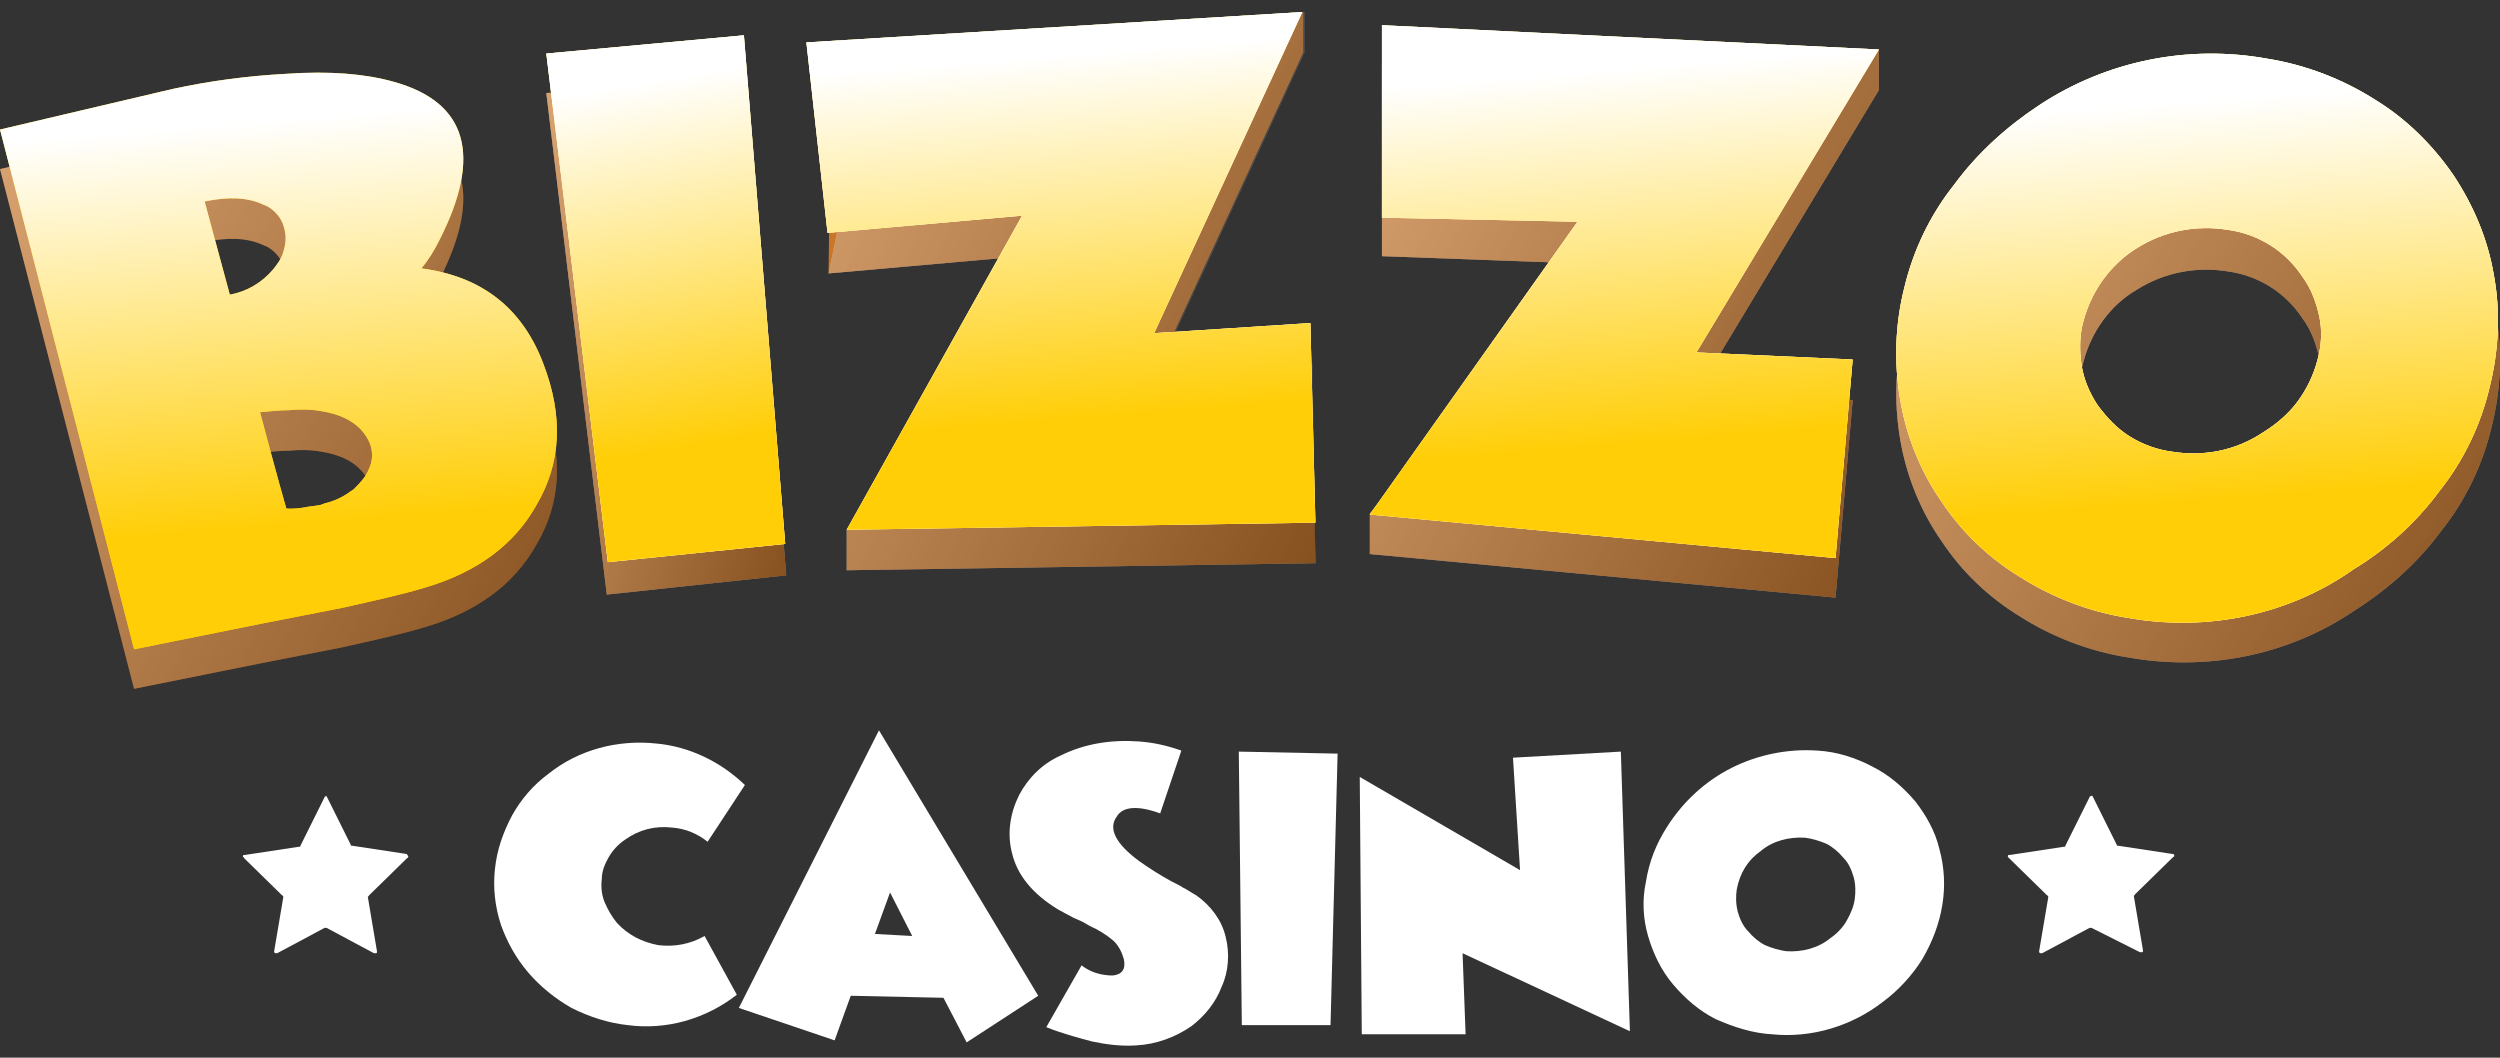
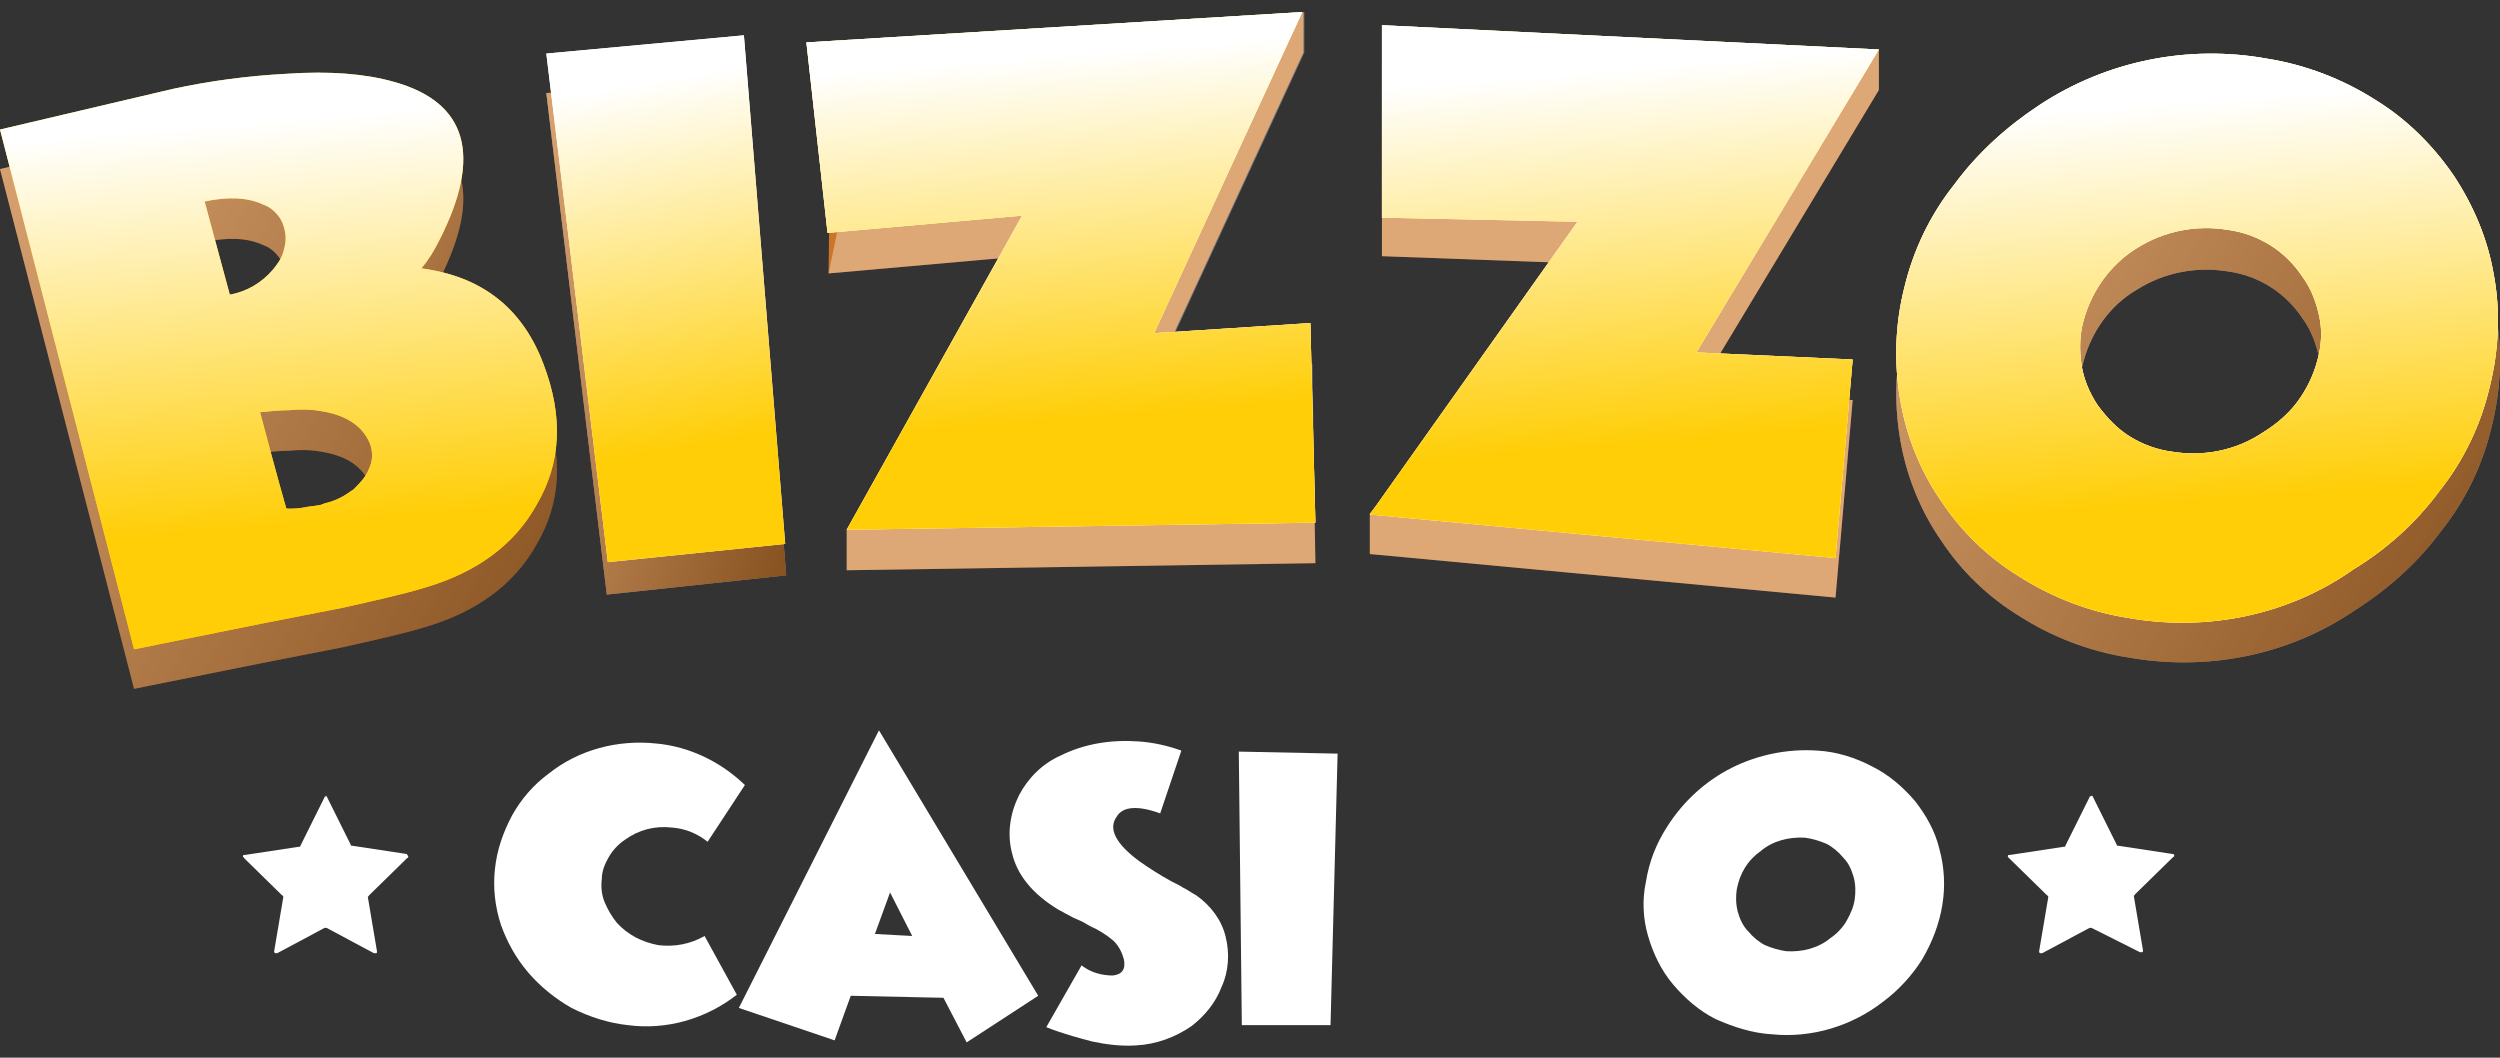
<svg xmlns="http://www.w3.org/2000/svg" width="104" height="44" viewBox="0 0 104 44" fill="none">
  <rect x="0" y="0" width="104" height="44" fill="#333333" stroke="none" />
  <path d="M97.827 9.014H97.408V16.221H97.827V9.014Z" fill="#DAC3DD" />
  <path d="M92.502 5.853L92.46 5.431C91.621 5.515 88.56 5.895 86.38 7.412L86.631 7.749C88.728 6.316 91.747 5.937 92.502 5.853Z" fill="#DAC3DD" />
  <path d="M22.601 16.768C23.44 18.96 23.356 20.899 22.308 22.669C21.385 24.313 19.834 25.451 17.695 26.083C16.731 26.378 15.557 26.631 14.257 26.925L12.538 27.263L10.818 27.6L5.577 28.654L0 7.033L7.17 5.347C8.722 5.01 10.315 4.799 11.909 4.715C13.712 4.588 15.221 4.715 16.395 5.052C19.415 5.895 20.085 8.086 18.282 11.627C18.073 12.048 17.821 12.47 17.528 12.807C20.044 13.186 21.721 14.492 22.601 16.768ZM9.56 13.945C10.273 13.818 10.902 13.439 11.364 12.891C11.531 12.68 11.699 12.47 11.783 12.175C11.867 11.922 11.909 11.627 11.867 11.374C11.825 11.121 11.741 10.868 11.573 10.657C11.405 10.447 11.196 10.278 10.944 10.194C10.315 9.899 9.519 9.856 8.512 10.067L9.56 13.945ZM14.718 22.037C14.97 21.784 15.221 21.531 15.347 21.194C15.515 20.857 15.515 20.477 15.389 20.14C15.095 19.424 14.425 18.96 13.376 18.791C12.915 18.707 12.454 18.707 12.034 18.749C11.657 18.749 11.28 18.791 10.818 18.834L11.909 22.88C11.909 22.922 12.16 22.922 12.663 22.837C12.831 22.795 12.999 22.795 13.209 22.753C13.376 22.711 13.46 22.711 13.502 22.669C13.88 22.585 14.257 22.416 14.592 22.163L14.718 22.037Z" fill="#CB7529" />
  <path d="M25.243 24.734L22.727 3.872L31.03 3.113L32.707 23.933L25.243 24.734Z" fill="#CB7529" />
  <path d="M54.721 23.428L35.223 23.722V22.037L42.561 10.657L34.468 11.374L34.552 4.672L54.218 0.5V2.186L48.054 15.546L54.553 15.125L54.721 23.428Z" fill="#CB7529" />
  <path d="M76.358 24.86L56.985 23.048V21.363L65.54 10.952L57.489 10.657V2.734L78.161 2.059V3.745L70.571 16.347L77.071 16.642L76.358 24.86Z" fill="#CB7529" />
  <path d="M88.518 27.347C86.925 27.094 85.374 26.504 83.99 25.619C82.69 24.818 81.6 23.765 80.761 22.5C79.88 21.236 79.293 19.761 79.042 18.244C78.79 16.726 78.832 15.167 79.251 13.65C79.629 12.048 80.342 10.573 81.348 9.309C82.858 7.328 84.828 5.81 87.135 4.883C89.441 3.956 91.915 3.703 94.347 4.082C95.94 4.335 97.492 4.925 98.876 5.81C100.175 6.611 101.266 7.665 102.146 8.929C102.985 10.194 103.572 11.584 103.823 13.06C104.117 14.619 104.033 16.221 103.656 17.738C103.279 19.339 102.566 20.814 101.559 22.079C100.595 23.386 99.379 24.481 97.995 25.366C95.228 27.263 91.831 27.937 88.518 27.347ZM86.673 15.04C86.506 15.63 86.464 16.263 86.59 16.853C86.673 17.443 86.925 18.033 87.26 18.539C87.638 19.044 88.057 19.508 88.602 19.845C89.147 20.182 89.734 20.393 90.363 20.477C91.663 20.73 93.005 20.435 94.137 19.719C94.682 19.382 95.186 18.96 95.563 18.454C95.94 17.948 96.234 17.358 96.401 16.726C96.569 16.136 96.611 15.504 96.486 14.914C96.36 14.324 96.15 13.734 95.773 13.228C95.437 12.722 94.976 12.259 94.431 11.922C93.886 11.584 93.299 11.374 92.67 11.289C91.37 11.079 90.028 11.332 88.896 12.048C87.806 12.68 87.009 13.776 86.673 15.04Z" fill="#CB7529" />
  <g opacity="0.6">
    <path opacity="0.6" d="M22.601 16.768C23.44 18.96 23.356 20.899 22.308 22.669C21.385 24.313 19.834 25.451 17.695 26.083C16.731 26.378 15.557 26.631 14.257 26.925L12.538 27.263L10.818 27.6L5.577 28.654L0 7.033L7.17 5.347C8.722 5.01 10.315 4.799 11.909 4.715C13.712 4.588 15.221 4.715 16.395 5.052C19.415 5.895 20.085 8.086 18.282 11.627C18.073 12.048 17.821 12.47 17.528 12.807C20.044 13.186 21.721 14.492 22.601 16.768ZM9.56 13.945C10.273 13.818 10.902 13.439 11.364 12.891C11.531 12.68 11.699 12.47 11.783 12.175C11.867 11.922 11.909 11.627 11.867 11.374C11.825 11.121 11.741 10.868 11.573 10.657C11.405 10.447 11.196 10.278 10.944 10.194C10.315 9.899 9.519 9.856 8.512 10.067L9.56 13.945ZM14.718 22.037C14.97 21.784 15.221 21.531 15.347 21.194C15.515 20.857 15.515 20.477 15.389 20.14C15.095 19.424 14.425 18.96 13.376 18.791C12.915 18.707 12.454 18.707 12.034 18.749C11.657 18.749 11.28 18.791 10.818 18.834L11.909 22.88C11.909 22.922 12.16 22.922 12.663 22.837C12.831 22.795 12.999 22.795 13.209 22.753C13.376 22.711 13.46 22.711 13.502 22.669C13.88 22.585 14.257 22.416 14.592 22.163L14.718 22.037Z" fill="url(#paint0_linear_3356_2963)" />
    <g opacity="0.6">
      <path d="M25.243 24.734L22.727 3.872L31.029 3.113L32.707 23.933L25.243 24.734Z" fill="url(#paint1_linear_3356_2963)" />
      <path d="M25.243 24.734L22.727 3.872L31.029 3.113L32.707 23.933L25.243 24.734Z" fill="url(#paint2_linear_3356_2963)" />
    </g>
    <g opacity="0.6">
      <path d="M54.721 23.428L35.223 23.722V22.037L42.561 10.657L34.468 11.374L35.642 5.726L34.426 2.228L54.26 0.5V2.186L48.096 15.546L54.596 15.125L54.721 23.428Z" fill="url(#paint3_linear_3356_2963)" />
-       <path d="M54.721 23.428L35.223 23.722V22.037L42.561 10.657L34.468 11.374L35.642 5.726L34.426 2.228L54.26 0.5V2.186L48.096 15.546L54.596 15.125L54.721 23.428Z" fill="url(#paint4_linear_3356_2963)" />
    </g>
    <g opacity="0.6">
      <path d="M76.358 24.86L56.985 23.048V21.363L65.54 10.952L57.489 10.657V2.734L78.161 2.059V3.745L70.571 16.347L77.071 16.642L76.358 24.86Z" fill="url(#paint5_linear_3356_2963)" />
-       <path d="M76.358 24.86L56.985 23.048V21.363L65.54 10.952L57.489 10.657V2.734L78.161 2.059V3.745L70.571 16.347L77.071 16.642L76.358 24.86Z" fill="url(#paint6_linear_3356_2963)" />
    </g>
    <g opacity="0.6">
      <path d="M88.518 27.347C86.925 27.094 85.374 26.504 83.99 25.619C82.69 24.818 81.6 23.765 80.761 22.5C79.88 21.236 79.293 19.761 79.042 18.244C78.79 16.726 78.832 15.167 79.251 13.65C79.629 12.048 80.342 10.573 81.348 9.309C82.857 7.328 84.828 5.81 87.134 4.883C89.441 3.956 91.915 3.703 94.347 4.082C95.94 4.335 97.492 4.925 98.876 5.81C100.175 6.611 101.266 7.665 102.146 8.929C102.985 10.194 103.572 11.584 103.823 13.06C104.117 14.619 104.033 16.221 103.656 17.738C103.278 19.339 102.565 20.814 101.559 22.079C100.595 23.385 99.379 24.481 97.995 25.366C95.228 27.263 91.831 27.937 88.518 27.347ZM86.673 15.04C86.505 15.63 86.464 16.263 86.59 16.853C86.673 17.443 86.925 18.033 87.26 18.538C87.638 19.044 88.057 19.508 88.602 19.845C89.147 20.182 89.734 20.393 90.363 20.477C91.663 20.73 93.005 20.435 94.137 19.719C94.682 19.381 95.185 18.96 95.563 18.454C95.94 17.948 96.234 17.358 96.401 16.726C96.569 16.136 96.611 15.504 96.485 14.914C96.359 14.324 96.15 13.734 95.772 13.228C95.437 12.722 94.976 12.259 94.431 11.922C93.886 11.584 93.299 11.374 92.67 11.289C91.37 11.079 90.028 11.332 88.896 12.048C87.805 12.68 87.009 13.776 86.673 15.04Z" fill="url(#paint7_linear_3356_2963)" />
      <path d="M88.518 27.347C86.925 27.094 85.374 26.504 83.99 25.619C82.69 24.818 81.6 23.765 80.761 22.5C79.88 21.236 79.293 19.761 79.042 18.244C78.79 16.726 78.832 15.167 79.251 13.65C79.629 12.048 80.342 10.573 81.348 9.309C82.857 7.328 84.828 5.81 87.134 4.883C89.441 3.956 91.915 3.703 94.347 4.082C95.94 4.335 97.492 4.925 98.876 5.81C100.175 6.611 101.266 7.665 102.146 8.929C102.985 10.194 103.572 11.584 103.823 13.06C104.117 14.619 104.033 16.221 103.656 17.738C103.278 19.339 102.565 20.814 101.559 22.079C100.595 23.385 99.379 24.481 97.995 25.366C95.228 27.263 91.831 27.937 88.518 27.347ZM86.673 15.04C86.505 15.63 86.464 16.263 86.59 16.853C86.673 17.443 86.925 18.033 87.26 18.538C87.638 19.044 88.057 19.508 88.602 19.845C89.147 20.182 89.734 20.393 90.363 20.477C91.663 20.73 93.005 20.435 94.137 19.719C94.682 19.381 95.185 18.96 95.563 18.454C95.94 17.948 96.234 17.358 96.401 16.726C96.569 16.136 96.611 15.504 96.485 14.914C96.359 14.324 96.15 13.734 95.772 13.228C95.437 12.722 94.976 12.259 94.431 11.922C93.886 11.584 93.299 11.374 92.67 11.289C91.37 11.079 90.028 11.332 88.896 12.048C87.805 12.68 87.009 13.776 86.673 15.04Z" fill="url(#paint8_linear_3356_2963)" />
    </g>
  </g>
  <path d="M30.652 41.382C29.352 42.394 27.717 42.857 26.124 42.646C25.327 42.562 24.53 42.309 23.776 41.93C23.105 41.55 22.476 41.045 21.973 40.455C21.469 39.864 21.092 39.19 20.84 38.474C20.589 37.715 20.505 36.914 20.589 36.156C20.673 35.355 20.924 34.638 21.302 33.922C21.679 33.248 22.182 32.657 22.811 32.194C24.069 31.183 25.704 30.761 27.298 30.93C28.682 31.056 29.981 31.688 30.988 32.657L29.436 35.018C29.017 34.68 28.514 34.47 27.969 34.428C27.256 34.343 26.585 34.512 25.998 34.933C25.746 35.102 25.495 35.355 25.327 35.65C25.159 35.945 25.034 36.24 25.034 36.577C24.992 36.914 25.034 37.252 25.159 37.547C25.285 37.842 25.453 38.137 25.663 38.39C26.124 38.895 26.711 39.19 27.382 39.317C28.053 39.401 28.724 39.275 29.311 38.937L30.652 41.382Z" fill="white" />
  <path d="M34.72 43.279L30.736 41.93L36.565 30.382L43.19 41.424L40.213 43.363L39.248 41.508L35.391 41.424L34.72 43.279ZM37.948 38.937L37.026 37.125L36.397 38.853L37.948 38.937Z" fill="white" />
  <path d="M49.144 31.225L48.264 33.837C47.341 33.501 46.712 33.543 46.461 33.964C46.083 34.47 46.419 35.102 47.383 35.818C47.802 36.114 48.264 36.409 48.725 36.661L48.892 36.746L49.06 36.83C49.186 36.914 49.27 36.956 49.354 36.998C49.564 37.125 49.689 37.209 49.773 37.252C50.36 37.673 50.822 38.263 50.989 38.979C51.157 39.654 51.115 40.413 50.822 41.045C50.57 41.719 50.109 42.267 49.564 42.688C48.892 43.152 48.096 43.447 47.257 43.489C46.628 43.531 45.999 43.447 45.412 43.321C44.783 43.152 44.154 42.983 43.526 42.73L44.993 40.16C45.37 40.455 45.832 40.581 46.293 40.581C46.67 40.539 46.838 40.328 46.754 39.907C46.67 39.612 46.545 39.359 46.335 39.148C46.041 38.895 45.706 38.684 45.328 38.516L45.035 38.347L44.657 38.179C44.406 38.052 44.196 37.926 44.029 37.841C42.98 37.209 42.309 36.409 42.099 35.481C41.89 34.681 42.016 33.837 42.393 33.079C42.771 32.363 43.358 31.772 44.112 31.436C45.119 30.93 46.251 30.761 47.383 30.845C47.97 30.887 48.557 31.014 49.144 31.225Z" fill="white" />
  <path d="M51.66 42.646L51.534 31.267L55.644 31.351L55.35 42.646H51.66Z" fill="white" />
-   <path d="M56.65 43.026L56.566 32.321L63.234 36.198L62.94 31.52L67.427 31.267L67.804 42.899L60.843 39.654L60.969 43.026H56.65Z" fill="white" />
  <path d="M73.716 43.026C72.92 42.983 72.123 42.73 71.368 42.393C70.697 42.056 70.11 41.55 69.607 40.96C69.104 40.37 68.768 39.654 68.559 38.937C68.349 38.221 68.307 37.42 68.475 36.661C68.601 35.861 68.894 35.102 69.356 34.386C70.026 33.332 70.949 32.489 72.039 31.941C73.129 31.393 74.387 31.14 75.603 31.225C76.4 31.267 77.197 31.52 77.909 31.899C78.581 32.236 79.168 32.742 79.671 33.332C80.132 33.922 80.509 34.596 80.677 35.313C80.887 36.071 80.928 36.872 80.803 37.631C80.677 38.432 80.384 39.19 79.964 39.907C79.545 40.581 78.958 41.213 78.329 41.677C77.029 42.688 75.352 43.194 73.716 43.026ZM72.249 36.999C72.207 37.294 72.207 37.589 72.29 37.926C72.375 38.221 72.501 38.516 72.71 38.727C72.92 38.98 73.171 39.19 73.423 39.317C73.716 39.443 74.01 39.527 74.304 39.57C74.974 39.612 75.645 39.443 76.148 39.022C76.4 38.853 76.652 38.6 76.819 38.305C76.987 38.01 77.113 37.715 77.155 37.42C77.197 37.125 77.197 36.788 77.113 36.493C77.029 36.198 76.903 35.903 76.693 35.692C76.484 35.439 76.232 35.228 75.981 35.102C75.687 34.975 75.394 34.891 75.1 34.849C74.429 34.807 73.758 34.975 73.255 35.397C72.71 35.776 72.375 36.324 72.249 36.999Z" fill="white" />
  <path d="M22.601 15.125C23.44 17.316 23.356 19.255 22.308 21.025C21.385 22.669 19.834 23.807 17.695 24.439C16.731 24.734 15.557 24.987 14.257 25.282L12.538 25.619L10.818 25.956L5.577 27.01L0 5.389L7.17 3.703C8.722 3.366 10.315 3.155 11.909 3.071C13.712 2.944 15.221 3.071 16.395 3.408C19.415 4.251 20.085 6.443 18.282 9.983C18.073 10.404 17.821 10.826 17.528 11.163C20.044 11.5 21.721 12.807 22.601 15.125ZM9.56 12.259C10.273 12.132 10.902 11.753 11.364 11.205C11.531 10.994 11.699 10.784 11.783 10.489C11.867 10.236 11.909 9.941 11.867 9.688C11.825 9.435 11.741 9.182 11.573 8.971C11.405 8.761 11.196 8.592 10.944 8.508C10.315 8.213 9.519 8.171 8.512 8.381L9.56 12.259ZM14.718 20.351C14.97 20.098 15.221 19.845 15.347 19.508C15.515 19.171 15.515 18.791 15.389 18.454C15.095 17.738 14.425 17.274 13.376 17.106C12.915 17.021 12.454 17.021 12.034 17.064C11.657 17.064 11.28 17.106 10.818 17.148C11.531 19.845 11.909 21.152 11.909 21.152C11.909 21.152 12.16 21.194 12.663 21.11C12.831 21.067 12.999 21.067 13.209 21.025C13.292 21.025 13.418 20.983 13.502 20.941C13.88 20.857 14.257 20.688 14.592 20.435L14.718 20.351Z" fill="#FFCE07" />
-   <path d="M25.285 23.385L22.727 2.228L30.946 1.469L32.665 22.627L25.285 23.385Z" fill="#FFCE07" />
  <path d="M54.721 21.742L35.223 22.037L42.519 8.971L34.426 9.688L33.546 1.764L54.176 0.5L48.012 13.86L54.512 13.439L54.721 21.742Z" fill="#FFCE07" />
  <path d="M76.358 23.217L56.985 21.405L65.623 9.224L57.489 9.056V1.048L78.161 2.059L70.571 14.661L77.071 14.956L76.358 23.217Z" fill="#FFCE07" />
  <path d="M88.518 25.703C86.925 25.451 85.374 24.86 83.99 23.976C82.69 23.175 81.6 22.121 80.761 20.857C79.88 19.592 79.293 18.117 79.042 16.6C78.79 15.083 78.832 13.523 79.21 12.006C79.587 10.404 80.3 8.929 81.306 7.665C82.27 6.358 83.487 5.263 84.828 4.378C87.638 2.523 91.034 1.849 94.305 2.439C95.898 2.692 97.45 3.282 98.834 4.167C100.134 4.968 101.224 6.063 102.063 7.286C102.901 8.55 103.488 9.941 103.74 11.416C104.033 12.975 103.949 14.577 103.572 16.094C103.195 17.696 102.482 19.171 101.475 20.435C100.511 21.742 99.295 22.837 97.911 23.68C95.228 25.577 91.831 26.294 88.518 25.703ZM86.673 13.355C86.506 13.945 86.506 14.577 86.59 15.167C86.673 15.757 86.925 16.347 87.26 16.853C87.638 17.359 88.057 17.822 88.602 18.159C89.147 18.497 89.734 18.707 90.363 18.791C91.663 19.002 93.005 18.749 94.137 17.991C94.682 17.653 95.185 17.232 95.563 16.726C95.94 16.221 96.234 15.631 96.401 14.998C96.569 14.408 96.611 13.776 96.486 13.186C96.36 12.596 96.15 12.006 95.772 11.5C95.437 10.995 94.976 10.531 94.431 10.194C93.886 9.857 93.299 9.646 92.67 9.561C91.37 9.351 90.028 9.604 88.896 10.32C87.806 10.995 87.009 12.09 86.673 13.355Z" fill="#FFCE07" />
  <path d="M22.601 15.125C23.44 17.316 23.356 19.255 22.308 21.025C21.385 22.669 19.834 23.807 17.695 24.439C16.731 24.734 15.557 24.987 14.257 25.282L12.538 25.619L10.818 25.956L5.577 27.01L0 5.389L7.17 3.703C8.722 3.366 10.315 3.155 11.909 3.071C13.712 2.944 15.221 3.071 16.395 3.408C19.415 4.251 20.085 6.443 18.282 9.983C18.073 10.404 17.821 10.826 17.528 11.163C20.044 11.5 21.721 12.807 22.601 15.125ZM9.56 12.259C10.273 12.132 10.902 11.753 11.364 11.205C11.531 10.994 11.699 10.784 11.783 10.489C11.867 10.236 11.909 9.941 11.867 9.688C11.825 9.435 11.741 9.182 11.573 8.971C11.405 8.761 11.196 8.592 10.944 8.508C10.315 8.213 9.519 8.171 8.512 8.381L9.56 12.259ZM14.718 20.351C14.97 20.098 15.221 19.845 15.347 19.508C15.515 19.171 15.515 18.791 15.389 18.454C15.095 17.738 14.425 17.274 13.376 17.106C12.915 17.021 12.454 17.021 12.034 17.064C11.657 17.064 11.28 17.106 10.818 17.148C11.531 19.845 11.909 21.152 11.909 21.152C11.909 21.152 12.16 21.194 12.663 21.11C12.831 21.067 12.999 21.067 13.209 21.025C13.292 21.025 13.418 20.983 13.502 20.941C13.88 20.857 14.257 20.688 14.592 20.435L14.718 20.351Z" fill="url(#paint9_linear_3356_2963)" />
  <path d="M25.285 23.385L22.727 2.228L30.946 1.469L32.665 22.627L25.285 23.385Z" fill="url(#paint10_linear_3356_2963)" />
  <path d="M25.285 23.385L22.727 2.228L30.946 1.469L32.665 22.627L25.285 23.385Z" fill="url(#paint11_linear_3356_2963)" />
  <path d="M54.721 21.742L35.223 22.037L42.519 8.971L34.426 9.688L33.546 1.764L54.176 0.5L48.012 13.86L54.512 13.439L54.721 21.742Z" fill="url(#paint12_linear_3356_2963)" />
  <path d="M54.721 21.742L35.223 22.037L42.519 8.971L34.426 9.688L33.546 1.764L54.176 0.5L48.012 13.86L54.512 13.439L54.721 21.742Z" fill="url(#paint13_linear_3356_2963)" />
  <path d="M76.358 23.217L56.985 21.405L65.623 9.224L57.489 9.056V1.048L78.161 2.059L70.571 14.661L77.071 14.956L76.358 23.217Z" fill="url(#paint14_linear_3356_2963)" />
  <path d="M76.358 23.217L56.985 21.405L65.623 9.224L57.489 9.056V1.048L78.161 2.059L70.571 14.661L77.071 14.956L76.358 23.217Z" fill="url(#paint15_linear_3356_2963)" />
  <path d="M88.518 25.703C86.925 25.451 85.374 24.86 83.99 23.975C82.69 23.175 81.6 22.121 80.761 20.857C79.88 19.592 79.293 18.117 79.042 16.6C78.79 15.083 78.832 13.523 79.21 12.006C79.587 10.404 80.3 8.929 81.306 7.665C82.27 6.358 83.487 5.262 84.828 4.377C87.638 2.523 91.034 1.849 94.305 2.439C95.898 2.692 97.45 3.282 98.834 4.167C100.134 4.967 101.224 6.063 102.063 7.285C102.901 8.55 103.488 9.941 103.74 11.416C104.033 12.975 103.949 14.577 103.572 16.094C103.195 17.695 102.482 19.171 101.475 20.435C100.511 21.741 99.295 22.837 97.911 23.68C95.228 25.577 91.831 26.294 88.518 25.703ZM86.673 13.354C86.506 13.945 86.506 14.577 86.59 15.167C86.673 15.757 86.925 16.347 87.26 16.853C87.638 17.359 88.057 17.822 88.602 18.159C89.147 18.496 89.734 18.707 90.363 18.791C91.663 19.002 93.005 18.749 94.137 17.991C94.682 17.653 95.185 17.232 95.563 16.726C95.94 16.221 96.234 15.63 96.401 14.998C96.569 14.408 96.611 13.776 96.486 13.186C96.36 12.596 96.15 12.006 95.772 11.5C95.437 10.994 94.976 10.531 94.431 10.194C93.886 9.856 93.299 9.646 92.67 9.561C91.37 9.351 90.028 9.604 88.896 10.32C87.806 10.994 87.009 12.09 86.673 13.354Z" fill="url(#paint16_linear_3356_2963)" />
  <path d="M88.518 25.703C86.925 25.451 85.374 24.86 83.99 23.975C82.69 23.175 81.6 22.121 80.761 20.857C79.88 19.592 79.293 18.117 79.042 16.6C78.79 15.083 78.832 13.523 79.21 12.006C79.587 10.404 80.3 8.929 81.306 7.665C82.27 6.358 83.487 5.262 84.828 4.377C87.638 2.523 91.034 1.849 94.305 2.439C95.898 2.692 97.45 3.282 98.834 4.167C100.134 4.967 101.224 6.063 102.063 7.285C102.901 8.55 103.488 9.941 103.74 11.416C104.033 12.975 103.949 14.577 103.572 16.094C103.195 17.695 102.482 19.171 101.475 20.435C100.511 21.741 99.295 22.837 97.911 23.68C95.228 25.577 91.831 26.294 88.518 25.703ZM86.673 13.354C86.506 13.945 86.506 14.577 86.59 15.167C86.673 15.757 86.925 16.347 87.26 16.853C87.638 17.359 88.057 17.822 88.602 18.159C89.147 18.496 89.734 18.707 90.363 18.791C91.663 19.002 93.005 18.749 94.137 17.991C94.682 17.653 95.185 17.232 95.563 16.726C95.94 16.221 96.234 15.63 96.401 14.998C96.569 14.408 96.611 13.776 96.486 13.186C96.36 12.596 96.15 12.006 95.772 11.5C95.437 10.994 94.976 10.531 94.431 10.194C93.886 9.856 93.299 9.646 92.67 9.561C91.37 9.351 90.028 9.604 88.896 10.32C87.806 10.994 87.009 12.09 86.673 13.354Z" fill="url(#paint17_linear_3356_2963)" />
  <path d="M87.051 33.121L88.057 35.144C88.057 35.144 88.057 35.186 88.099 35.186H88.141L90.363 35.524H90.405L90.447 35.566V35.608C90.447 35.608 90.447 35.65 90.405 35.65L88.812 37.209C88.812 37.209 88.812 37.252 88.77 37.252V37.294L89.147 39.527V39.57C89.147 39.57 89.147 39.612 89.105 39.612H89.064H89.022L87.009 38.6H86.967H86.925L84.954 39.654H84.912H84.87L84.828 39.612V39.57L85.206 37.336V37.294C85.206 37.294 85.206 37.252 85.164 37.252L83.57 35.692L83.528 35.65V35.608C83.528 35.608 83.529 35.566 83.57 35.566H83.612L85.835 35.228H85.877C85.877 35.228 85.918 35.228 85.918 35.186L86.925 33.163C86.925 33.163 86.925 33.121 86.967 33.121H87.009C87.009 33.079 87.009 33.079 87.051 33.121C87.051 33.079 87.051 33.079 87.051 33.121Z" fill="white" />
  <path d="M13.586 33.121L14.592 35.144C14.592 35.144 14.592 35.186 14.634 35.186H14.676L16.899 35.524C16.899 35.524 16.941 35.524 16.941 35.566L16.982 35.608V35.65C16.982 35.65 16.982 35.692 16.941 35.692L15.347 37.252C15.347 37.252 15.347 37.294 15.305 37.294V37.336L15.682 39.57V39.612C15.682 39.612 15.682 39.654 15.641 39.654H15.599H15.557L13.586 38.6H13.544H13.502L11.531 39.654H11.489H11.447L11.405 39.612V39.57L11.783 37.336V37.294C11.783 37.294 11.783 37.252 11.741 37.252L10.148 35.692C10.148 35.692 10.148 35.65 10.106 35.65V35.608C10.106 35.608 10.106 35.566 10.148 35.566H10.19L12.412 35.228H12.454C12.454 35.228 12.496 35.228 12.496 35.186L13.502 33.163C13.502 33.163 13.502 33.121 13.586 33.121C13.544 33.079 13.544 33.037 13.586 33.121C13.586 33.079 13.586 33.079 13.586 33.121Z" fill="white" />
  <defs>
    <linearGradient id="paint0_linear_3356_2963" x1="-3.607" y1="8.338" x2="26.855" y2="25.702" gradientUnits="userSpaceOnUse">
      <stop stop-color="white" />
      <stop offset="1" />
    </linearGradient>
    <linearGradient id="paint1_linear_3356_2963" x1="830.47" y1="13.924" x2="1184.83" y2="13.924" gradientUnits="userSpaceOnUse">
      <stop stop-color="white" />
      <stop offset="1" />
    </linearGradient>
    <linearGradient id="paint2_linear_3356_2963" x1="19.75" y1="11.613" x2="35.959" y2="16.034" gradientUnits="userSpaceOnUse">
      <stop stop-color="white" />
      <stop offset="1" />
    </linearGradient>
    <linearGradient id="paint3_linear_3356_2963" x1="2523.17" y1="12.111" x2="3993.77" y2="12.111" gradientUnits="userSpaceOnUse">
      <stop stop-color="white" />
      <stop offset="1" />
    </linearGradient>
    <linearGradient id="paint4_linear_3356_2963" x1="30.825" y1="4.843" x2="58.808" y2="19.309" gradientUnits="userSpaceOnUse">
      <stop stop-color="white" />
      <stop offset="1" />
    </linearGradient>
    <linearGradient id="paint5_linear_3356_2963" x1="4349.4" y1="13.46" x2="5946.16" y2="13.46" gradientUnits="userSpaceOnUse">
      <stop stop-color="white" />
      <stop offset="1" />
    </linearGradient>
    <linearGradient id="paint6_linear_3356_2963" x1="53.939" y1="5.003" x2="82.351" y2="20.579" gradientUnits="userSpaceOnUse">
      <stop stop-color="white" />
      <stop offset="1" />
    </linearGradient>
    <linearGradient id="paint7_linear_3356_2963" x1="7129.12" y1="15.733" x2="9374.81" y2="15.733" gradientUnits="userSpaceOnUse">
      <stop stop-color="white" />
      <stop offset="1" />
    </linearGradient>
    <linearGradient id="paint8_linear_3356_2963" x1="75.981" y1="5.912" x2="107.403" y2="25.645" gradientUnits="userSpaceOnUse">
      <stop stop-color="white" />
      <stop offset="1" />
    </linearGradient>
    <linearGradient id="paint9_linear_3356_2963" x1="11.069" y1="5.012" x2="12.416" y2="21.87" gradientUnits="userSpaceOnUse">
      <stop stop-color="white" />
      <stop offset="1" stop-color="#FFCE07" />
    </linearGradient>
    <linearGradient id="paint10_linear_3356_2963" x1="96.241" y1="405.163" x2="319.79" y2="1680.84" gradientUnits="userSpaceOnUse">
      <stop stop-color="white" />
      <stop offset="1" stop-color="#FFCE07" />
    </linearGradient>
    <linearGradient id="paint11_linear_3356_2963" x1="26.601" y1="3.441" x2="29.168" y2="18.519" gradientUnits="userSpaceOnUse">
      <stop stop-color="white" />
      <stop offset="1" stop-color="#FFCE07" />
    </linearGradient>
    <linearGradient id="paint12_linear_3356_2963" x1="76.329" y1="406.555" x2="180.231" y2="1690.78" gradientUnits="userSpaceOnUse">
      <stop stop-color="white" />
      <stop offset="1" stop-color="#FFCE07" />
    </linearGradient>
    <linearGradient id="paint13_linear_3356_2963" x1="43.951" y1="2.291" x2="45.142" y2="17.451" gradientUnits="userSpaceOnUse">
      <stop stop-color="white" />
      <stop offset="1" stop-color="#FFCE07" />
    </linearGradient>
    <linearGradient id="paint14_linear_3356_2963" x1="101.041" y1="418.634" x2="210.792" y2="1739.47" gradientUnits="userSpaceOnUse">
      <stop stop-color="white" />
      <stop offset="1" stop-color="#FFCE07" />
    </linearGradient>
    <linearGradient id="paint15_linear_3356_2963" x1="66.867" y1="2.898" x2="68.126" y2="18.49" gradientUnits="userSpaceOnUse">
      <stop stop-color="white" />
      <stop offset="1" stop-color="#FFCE07" />
    </linearGradient>
    <linearGradient id="paint16_linear_3356_2963" x1="123.547" y1="448.287" x2="229.021" y2="1858.65" gradientUnits="userSpaceOnUse">
      <stop stop-color="white" />
      <stop offset="1" stop-color="#FFCE07" />
    </linearGradient>
    <linearGradient id="paint17_linear_3356_2963" x1="90.695" y1="4.226" x2="91.904" y2="20.874" gradientUnits="userSpaceOnUse">
      <stop stop-color="white" />
      <stop offset="1" stop-color="#FFCE07" />
    </linearGradient>
  </defs>
</svg>